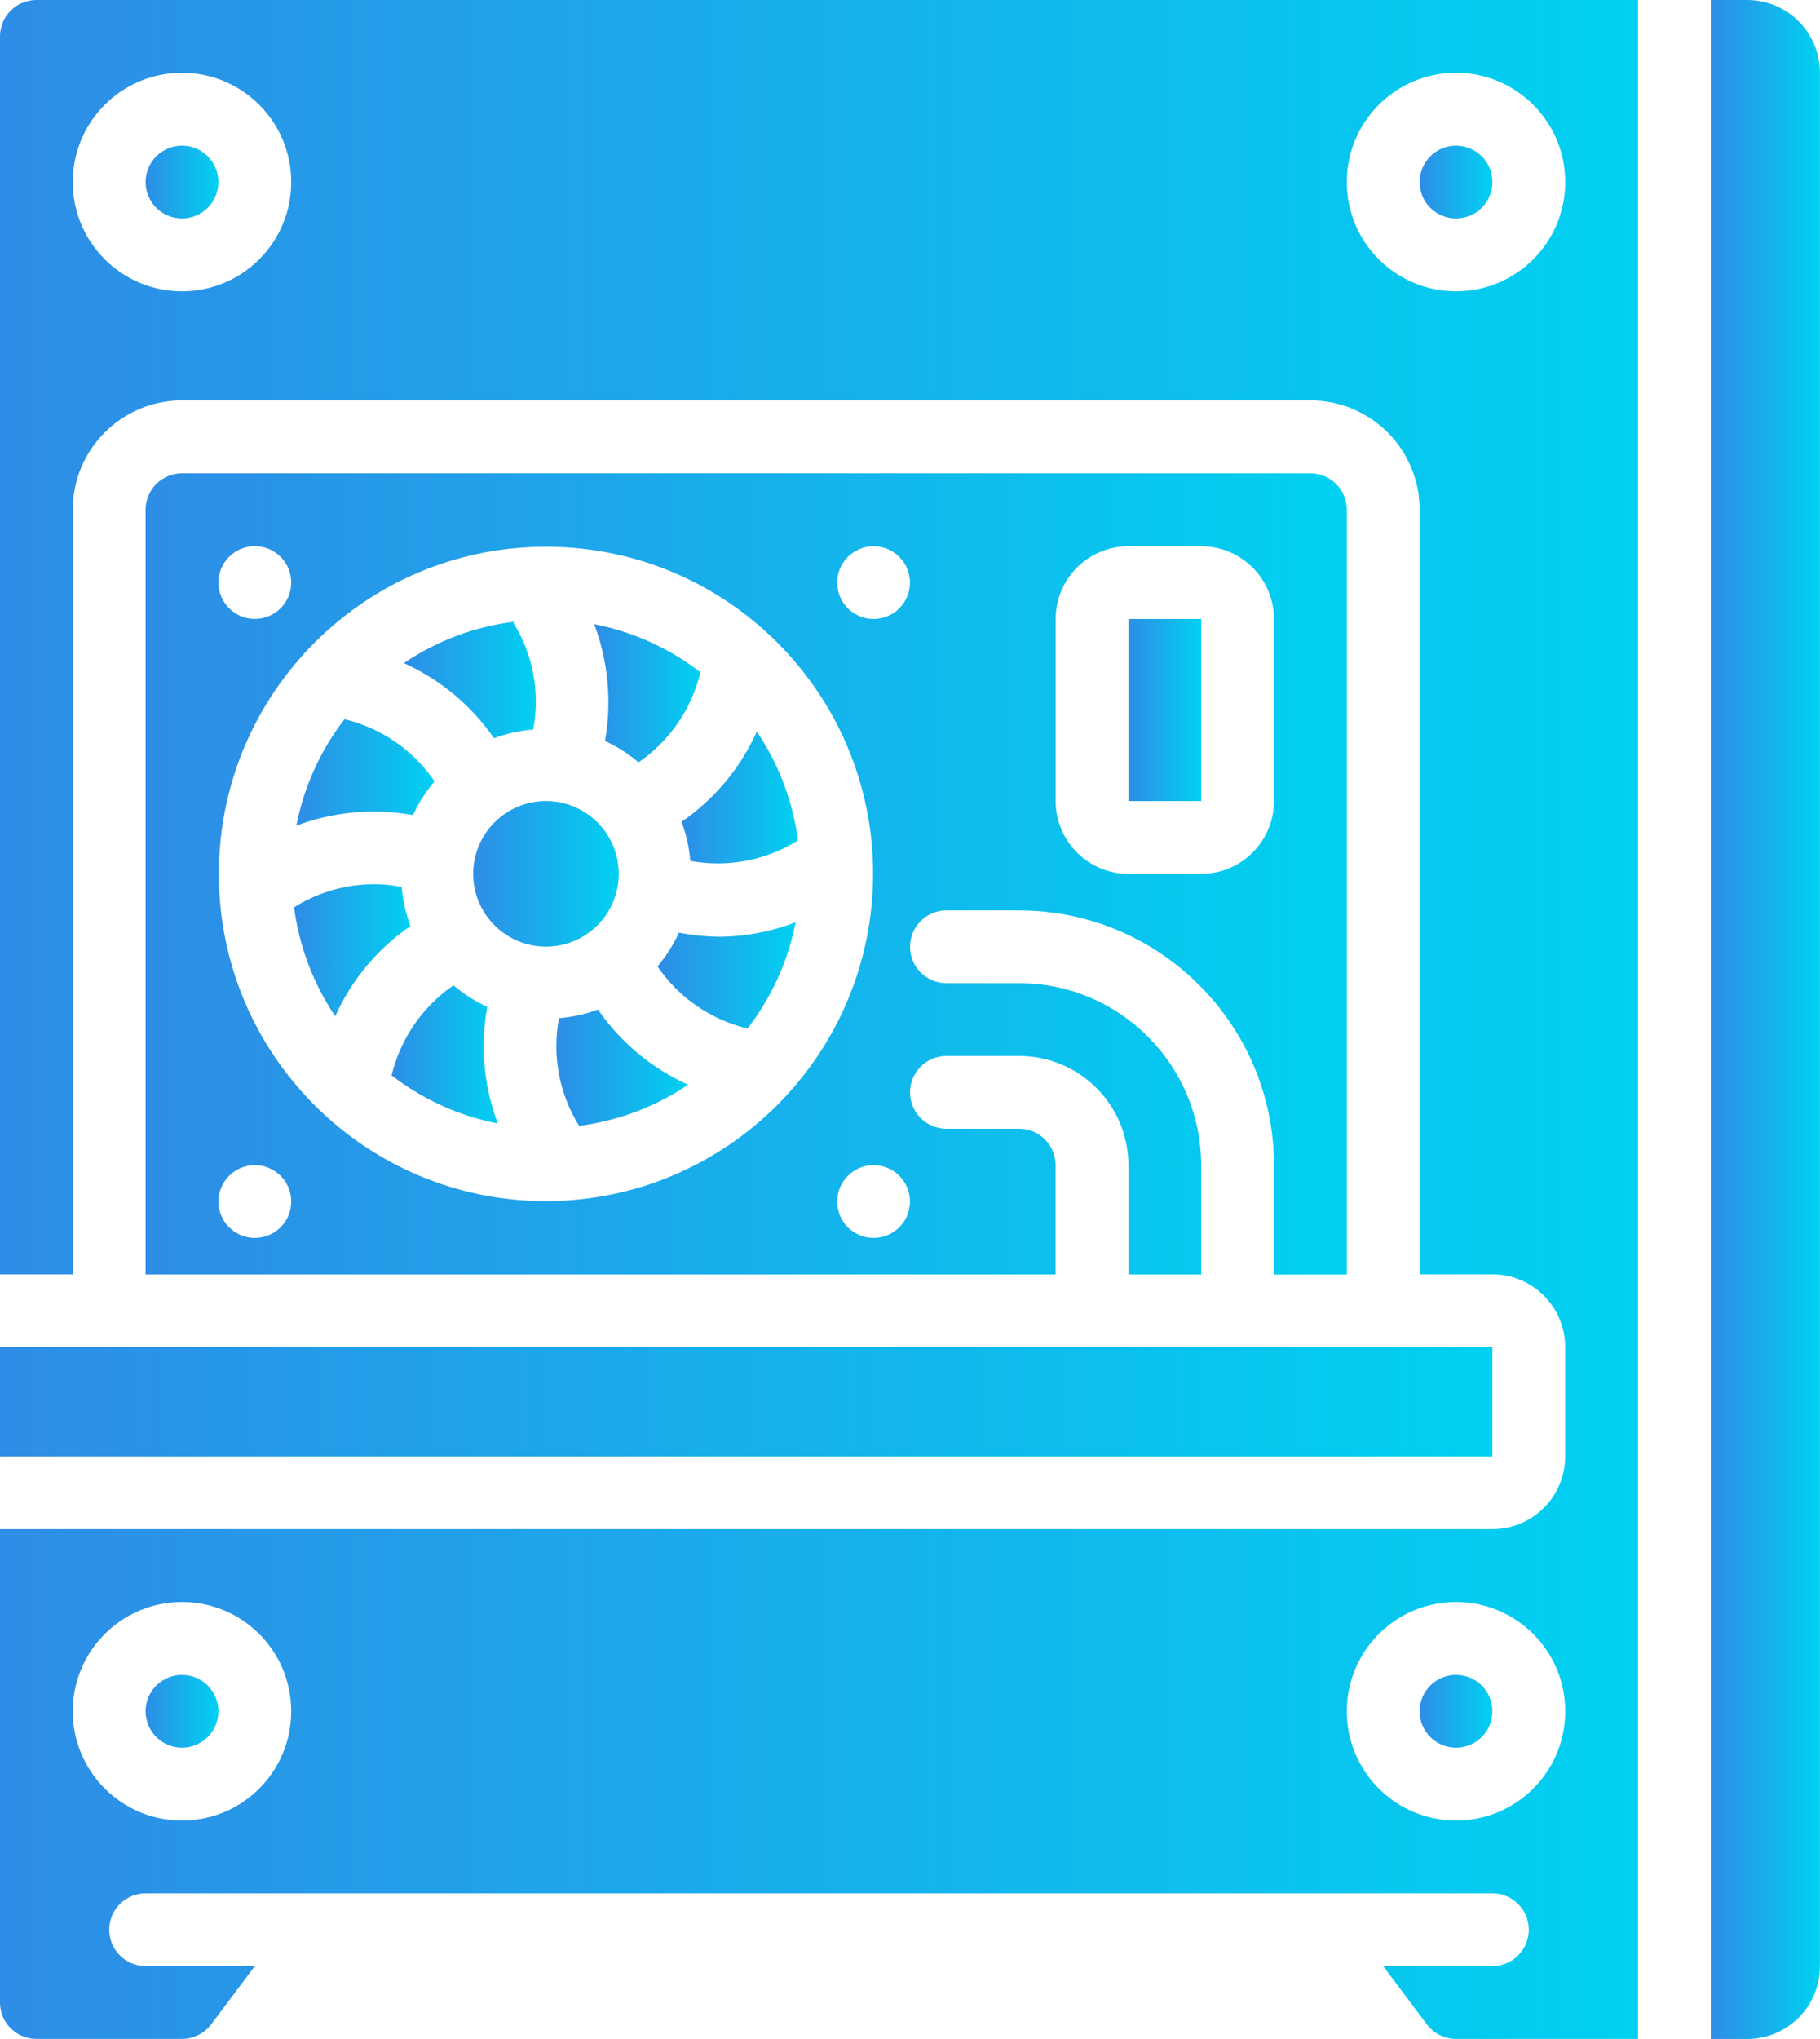
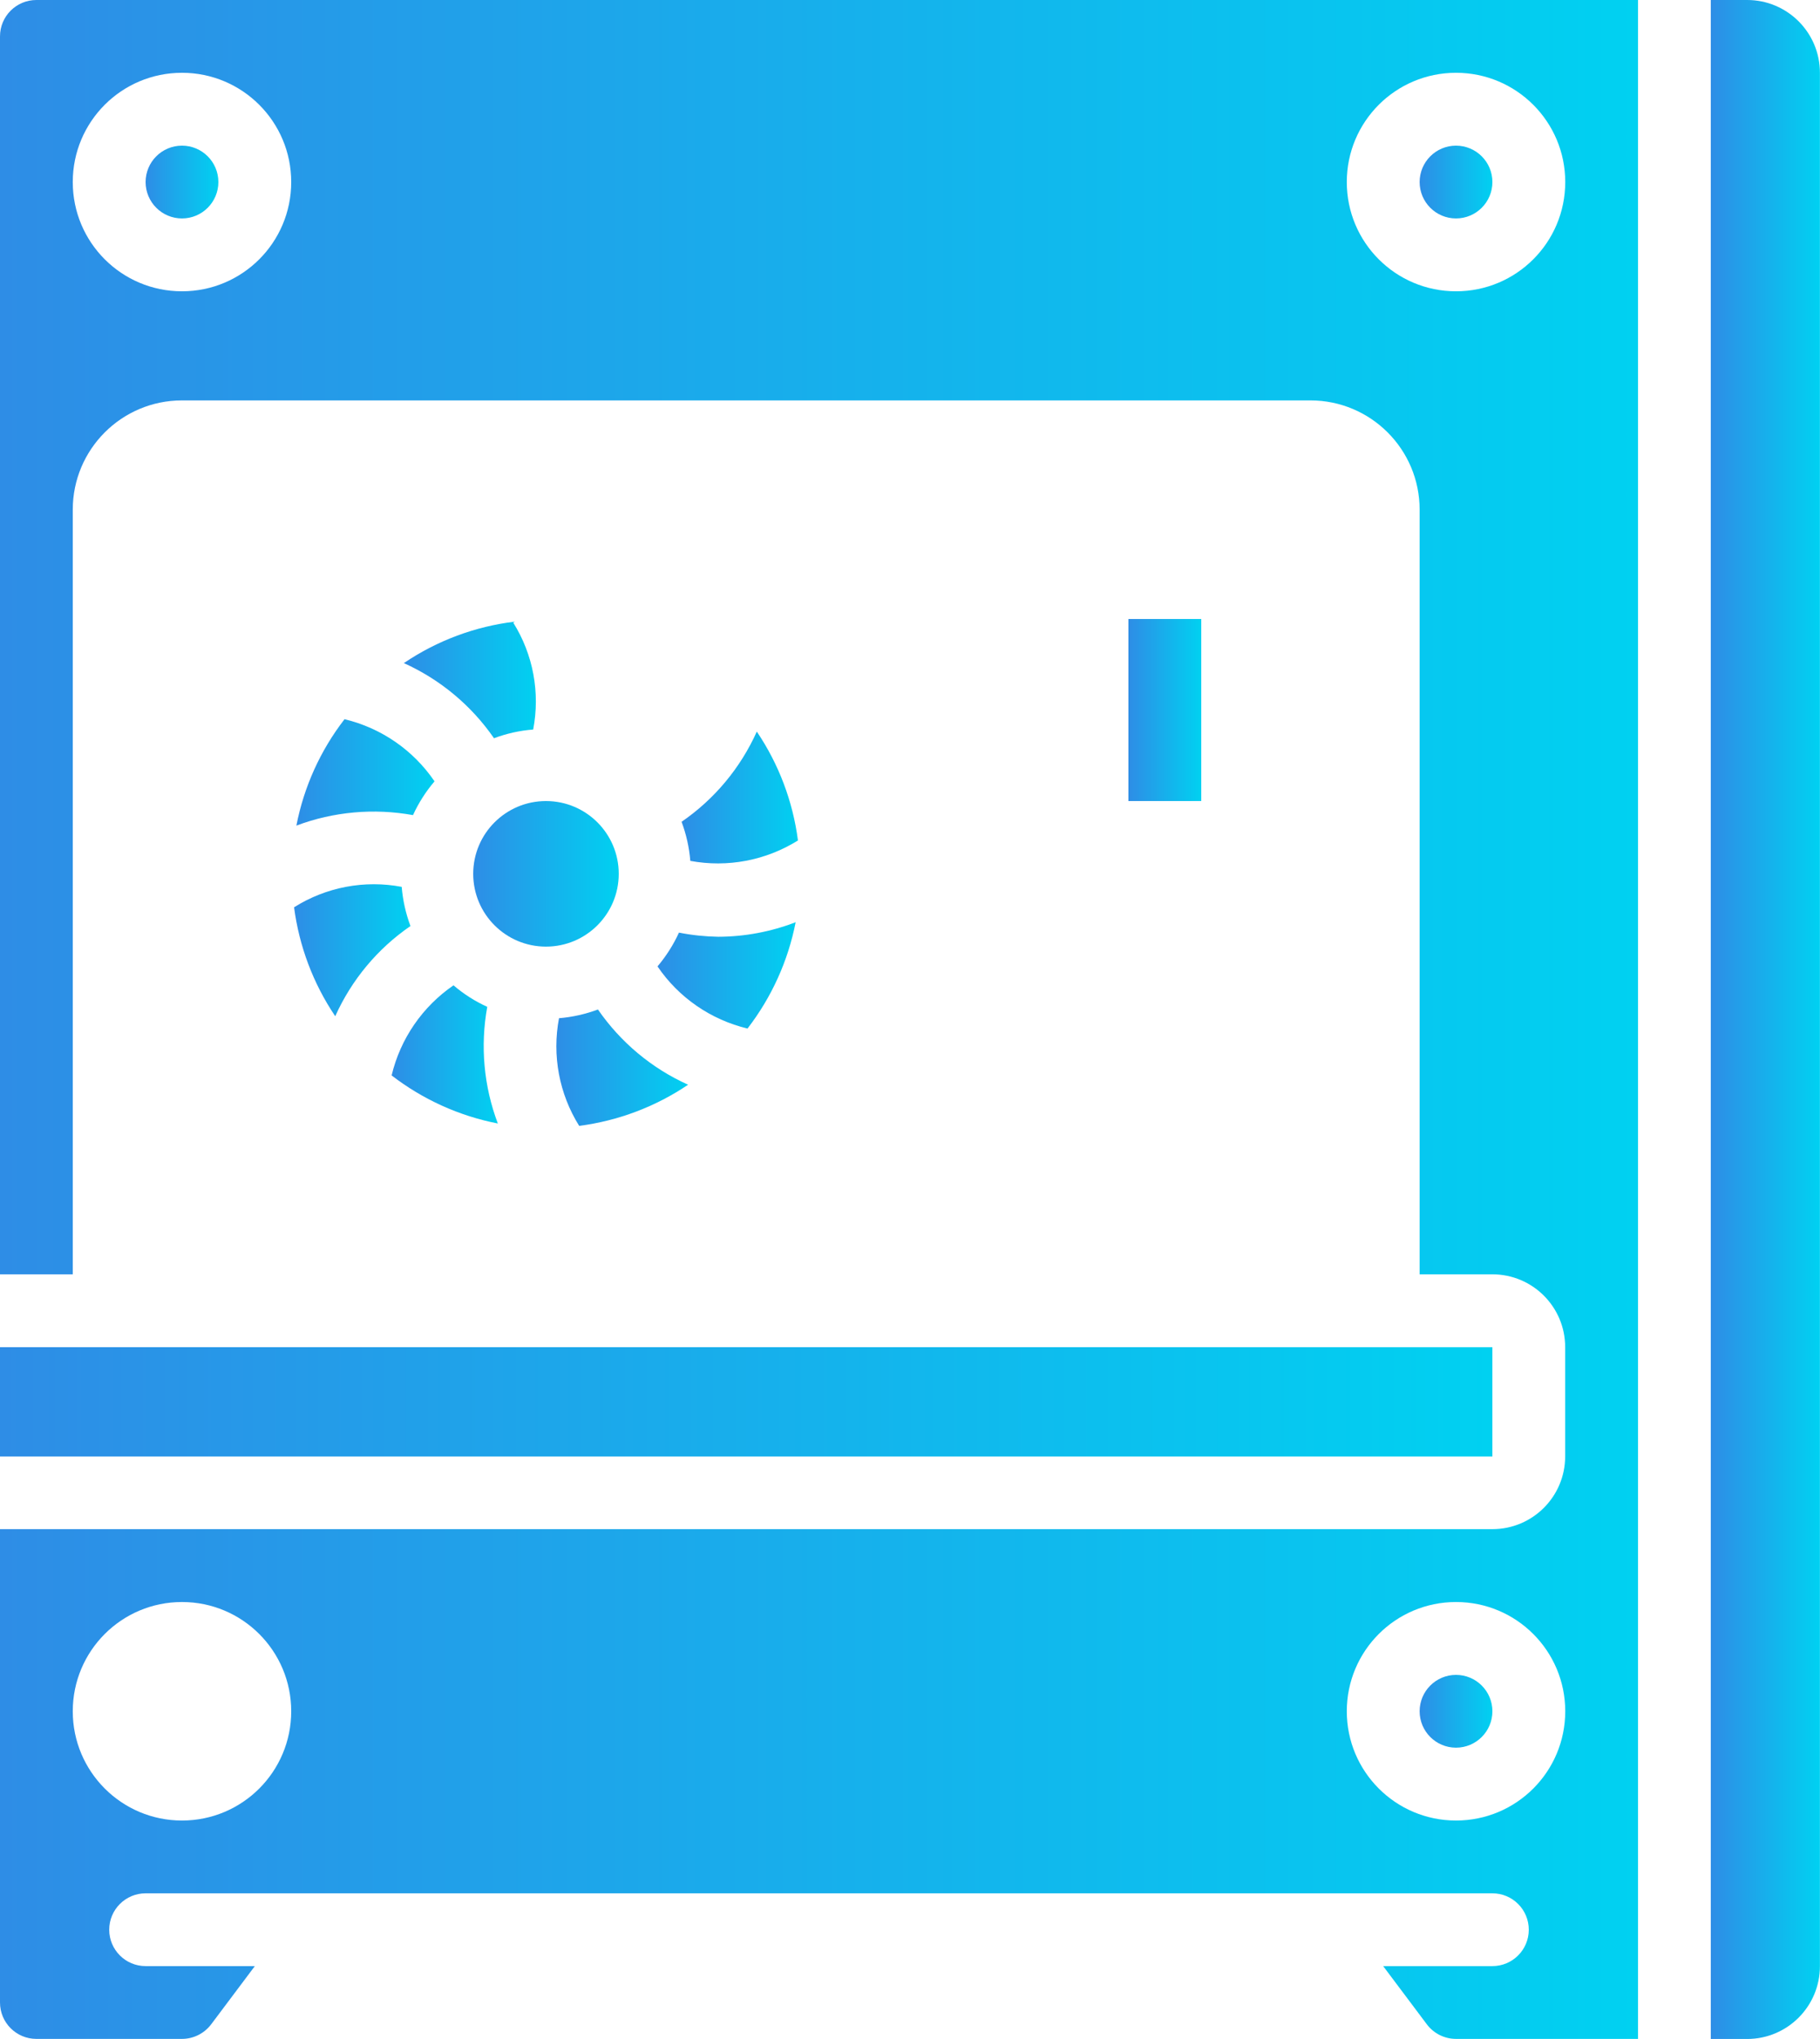
<svg xmlns="http://www.w3.org/2000/svg" xmlns:xlink="http://www.w3.org/1999/xlink" id="_Слой_1" data-name="Слой 1" viewBox="0 0 229.11 256.6">
  <defs>
    <style>
      .cls-1 {
        fill: url(#_Безымянный_градиент_60-4);
      }

      .cls-1, .cls-2, .cls-3, .cls-4, .cls-5, .cls-6, .cls-7, .cls-8, .cls-9, .cls-10, .cls-11, .cls-12, .cls-13, .cls-14, .cls-15, .cls-16, .cls-17, .cls-18 {
        stroke-width: 0px;
      }

      .cls-2 {
        fill: url(#_Безымянный_градиент_60-17);
      }

      .cls-3 {
        fill: url(#_Безымянный_градиент_60-7);
      }

      .cls-4 {
        fill: url(#_Безымянный_градиент_60-5);
      }

      .cls-5 {
        fill: url(#_Безымянный_градиент_60-14);
      }

      .cls-6 {
        fill: url(#_Безымянный_градиент_60-13);
      }

      .cls-7 {
        fill: url(#_Безымянный_градиент_60-10);
      }

      .cls-8 {
        fill: url(#_Безымянный_градиент_60-11);
      }

      .cls-9 {
        fill: url(#_Безымянный_градиент_60-3);
      }

      .cls-10 {
        fill: url(#_Безымянный_градиент_60-16);
      }

      .cls-11 {
        fill: url(#_Безымянный_градиент_60-15);
      }

      .cls-12 {
        fill: url(#_Безымянный_градиент_60-6);
      }

      .cls-13 {
        fill: url(#_Безымянный_градиент_60-8);
      }

      .cls-14 {
        fill: url(#_Безымянный_градиент_60-9);
      }

      .cls-15 {
        fill: url(#_Безымянный_градиент_60-2);
      }

      .cls-16 {
        fill: url(#_Безымянный_градиент_60-12);
      }

      .cls-17 {
        fill: url(#_Безымянный_градиент_60);
      }

      .cls-18 {
        fill: url(#_Безымянный_градиент_60-18);
      }
    </style>
    <linearGradient id="_Безымянный_градиент_60" data-name="Безымянный градиент 60" x1="59.57" y1="109.97" x2="77.9" y2="109.97" gradientUnits="userSpaceOnUse">
      <stop offset="0" stop-color="#2e8de6" />
      <stop offset="1" stop-color="#00d1f1" />
    </linearGradient>
    <linearGradient id="_Безымянный_градиент_60-2" data-name="Безымянный градиент 60" x1="37.02" y1="119.58" x2="51.67" y2="119.58" xlink:href="#_Безымянный_градиент_60" />
    <linearGradient id="_Безымянный_градиент_60-3" data-name="Безымянный градиент 60" x1="49.29" y1="132.7" x2="62.67" y2="132.7" xlink:href="#_Безымянный_градиент_60" />
    <linearGradient id="_Безымянный_градиент_60-4" data-name="Безымянный градиент 60" x1="82.77" y1="122.75" x2="100.16" y2="122.75" xlink:href="#_Безымянный_градиент_60" />
    <linearGradient id="_Безымянный_градиент_60-5" data-name="Безымянный градиент 60" x1="142.05" y1="89.35" x2="151.22" y2="89.35" xlink:href="#_Безымянный_градиент_60" />
    <linearGradient id="_Безымянный_градиент_60-6" data-name="Безымянный градиент 60" x1="70.05" y1="134.36" x2="86.63" y2="134.36" xlink:href="#_Безымянный_градиент_60" />
    <linearGradient id="_Безымянный_градиент_60-7" data-name="Безымянный градиент 60" x1="0" y1="176.41" x2="187.87" y2="176.41" xlink:href="#_Безымянный_градиент_60" />
    <linearGradient id="_Безымянный_градиент_60-8" data-name="Безымянный градиент 60" x1="85.8" y1="100.36" x2="100.45" y2="100.36" xlink:href="#_Безымянный_градиент_60" />
    <linearGradient id="_Безымянный_градиент_60-9" data-name="Безымянный градиент 60" x1="74.8" y1="87.24" x2="88.17" y2="87.24" xlink:href="#_Безымянный_градиент_60" />
    <linearGradient id="_Безымянный_градиент_60-10" data-name="Безымянный градиент 60" x1="37.31" y1="97.2" x2="54.7" y2="97.2" xlink:href="#_Безымянный_градиент_60" />
    <linearGradient id="_Безымянный_градиент_60-11" data-name="Безымянный градиент 60" x1="50.83" y1="85.57" x2="67.45" y2="85.57" xlink:href="#_Безымянный_градиент_60" />
    <linearGradient id="_Безымянный_градиент_60-12" data-name="Безымянный градиент 60" x1="18.33" y1="215.36" x2="27.49" y2="215.36" xlink:href="#_Безымянный_градиент_60" />
    <linearGradient id="_Безымянный_градиент_60-13" data-name="Безымянный градиент 60" x1="18.33" x2="169.54" xlink:href="#_Безымянный_градиент_60" />
    <linearGradient id="_Безымянный_градиент_60-14" data-name="Безымянный градиент 60" x1="178.7" y1="215.36" x2="187.87" y2="215.36" xlink:href="#_Безымянный_градиент_60" />
    <linearGradient id="_Безымянный_градиент_60-15" data-name="Безымянный градиент 60" x1="178.7" y1="22.91" x2="187.87" y2="22.91" xlink:href="#_Безымянный_градиент_60" />
    <linearGradient id="_Безымянный_градиент_60-16" data-name="Безымянный градиент 60" x1="18.33" y1="22.91" x2="27.49" y2="22.91" xlink:href="#_Безымянный_градиент_60" />
    <linearGradient id="_Безымянный_градиент_60-17" data-name="Безымянный градиент 60" x1="0" y1="128.3" x2="206.2" y2="128.3" xlink:href="#_Безымянный_градиент_60" />
    <linearGradient id="_Безымянный_градиент_60-18" data-name="Безымянный градиент 60" x1="215.36" y1="128.3" x2="229.11" y2="128.3" xlink:href="#_Безымянный_градиент_60" />
  </defs>
  <g id="Page-1">
    <g id="_073---Gaming-PC" data-name="073---Gaming-PC">
      <circle id="Oval" class="cls-17" cx="68.73" cy="109.97" r="9.16" />
      <path id="Shape" class="cls-15" d="M50.57,111.61c-4.68-.89-9.52.03-13.55,2.57.64,4.91,2.41,9.6,5.18,13.71,2.06-4.58,5.33-8.51,9.47-11.35-.59-1.58-.96-3.23-1.1-4.92Z" />
      <path id="Shape-2" data-name="Shape" class="cls-9" d="M61.34,126.71c-1.54-.7-2.97-1.61-4.25-2.71-3.91,2.68-6.69,6.72-7.79,11.34,3.93,3.03,8.5,5.1,13.37,6.05-1.77-4.68-2.23-9.76-1.33-14.69Z" />
      <path id="Shape-3" data-name="Shape" class="cls-1" d="M85.47,117.37c-.7,1.53-1.61,2.96-2.7,4.25,2.67,3.93,6.71,6.71,11.33,7.82,3.03-3.93,5.11-8.51,6.06-13.38-3.11,1.2-6.42,1.82-9.75,1.83-1.66-.03-3.31-.2-4.93-.52Z" />
      <path id="Rectangle-path" class="cls-4" d="M142.05,77.9h9.17v22.91h-9.17v-22.91Z" />
      <path id="Shape-4" data-name="Shape" class="cls-12" d="M75.28,127.04c-1.58.59-3.23.96-4.91,1.1-.89,4.68.02,9.52,2.54,13.55,4.91-.64,9.61-2.41,13.71-5.18-4.58-2.06-8.5-5.34-11.35-9.47Z" />
      <path id="Shape-5" data-name="Shape" class="cls-3" d="M187.87,169.54H0v13.75h187.87v-13.75Z" />
      <path id="Shape-6" data-name="Shape" class="cls-13" d="M86.9,108.34c4.68.87,9.51-.05,13.55-2.57-.64-4.91-2.41-9.6-5.18-13.7-2.06,4.58-5.33,8.51-9.47,11.35.59,1.58.96,3.23,1.1,4.92Z" />
-       <path id="Shape-7" data-name="Shape" class="cls-14" d="M76.16,93.25c1.53.7,2.95,1.61,4.22,2.69,3.91-2.68,6.69-6.72,7.79-11.34-3.92-3.03-8.5-5.1-13.37-6.05,1.77,4.69,2.24,9.77,1.36,14.7Z" />
      <path id="Shape-8" data-name="Shape" class="cls-7" d="M51.99,102.58c.7-1.53,1.62-2.97,2.71-4.25-2.67-3.93-6.71-6.71-11.33-7.82-3.04,3.93-5.11,8.51-6.06,13.39,4.69-1.76,9.76-2.21,14.68-1.32Z" />
      <path id="Shape-9" data-name="Shape" class="cls-8" d="M62.18,92.91c1.59-.6,3.25-.97,4.94-1.1.89-4.64,0-9.45-2.51-13.45l.21-.13c-5.01.6-9.8,2.39-13.98,5.22,4.57,2.06,8.5,5.33,11.35,9.46Z" />
-       <circle id="Oval-2" data-name="Oval" class="cls-16" cx="22.91" cy="215.36" r="4.58" />
-       <path id="Shape-10" data-name="Shape" class="cls-6" d="M169.54,160.38v-96.23c0-2.53-2.05-4.58-4.58-4.58H22.91c-2.53,0-4.58,2.05-4.58,4.58v96.23h114.55v-13.75c0-2.53-2.05-4.58-4.58-4.58h-9.16c-2.53,0-4.58-2.05-4.58-4.58s2.05-4.58,4.58-4.58h9.16c7.59,0,13.75,6.15,13.75,13.75v13.75h9.16v-13.75c-.02-12.65-10.26-22.9-22.91-22.91h-9.16c-2.53,0-4.58-2.05-4.58-4.58s2.05-4.58,4.58-4.58h9.16c17.71.02,32.05,14.37,32.08,32.08v13.75h9.16ZM32.08,68.73c2.53,0,4.58,2.05,4.58,4.58s-2.05,4.58-4.58,4.58-4.58-2.05-4.58-4.58,2.05-4.58,4.58-4.58ZM32.08,155.79c-2.53,0-4.58-2.05-4.58-4.58s2.05-4.58,4.58-4.58,4.58,2.05,4.58,4.58-2.05,4.58-4.58,4.58ZM68.73,151.16c-22.75,0-41.18-18.44-41.18-41.18s18.44-41.18,41.18-41.18,41.18,18.44,41.18,41.18c-.03,22.73-18.45,41.15-41.18,41.18ZM109.97,155.79c-2.53,0-4.58-2.05-4.58-4.58s2.05-4.58,4.58-4.58,4.58,2.05,4.58,4.58-2.05,4.58-4.58,4.58ZM109.97,77.9c-2.53,0-4.58-2.05-4.58-4.58s2.05-4.58,4.58-4.58,4.58,2.05,4.58,4.58-2.05,4.58-4.58,4.58ZM151.21,109.97h-9.16c-5.06,0-9.16-4.1-9.16-9.16v-22.91c0-5.06,4.1-9.16,9.16-9.16h9.16c5.06,0,9.16,4.1,9.16,9.16v22.91c0,5.06-4.1,9.16-9.16,9.16Z" />
      <circle id="Oval-3" data-name="Oval" class="cls-5" cx="183.29" cy="215.36" r="4.58" />
      <circle id="Oval-4" data-name="Oval" class="cls-11" cx="183.29" cy="22.91" r="4.58" />
      <circle id="Oval-5" data-name="Oval" class="cls-10" cx="22.91" cy="22.91" r="4.58" />
      <path id="Shape-11" data-name="Shape" class="cls-2" d="M0,4.58v155.79h9.16v-96.23c0-7.59,6.15-13.75,13.75-13.75h142.05c7.59,0,13.75,6.15,13.75,13.75v96.23h9.16c5.06,0,9.16,4.1,9.16,9.16v13.75c0,5.06-4.1,9.16-9.16,9.16H0v59.57c0,2.53,2.05,4.58,4.58,4.58h18.33c1.44,0,2.8-.68,3.67-1.83l5.5-7.33h-13.75c-2.53,0-4.58-2.05-4.58-4.58s2.05-4.58,4.58-4.58h169.54c2.53,0,4.58,2.05,4.58,4.58s-2.05,4.58-4.58,4.58h-13.75l5.5,7.33c.87,1.15,2.22,1.83,3.67,1.83h22.91V0H4.58C2.05,0,0,2.05,0,4.58ZM22.91,229.11c-7.59,0-13.75-6.15-13.75-13.75s6.15-13.75,13.75-13.75,13.75,6.15,13.75,13.75-6.15,13.75-13.75,13.75ZM183.29,229.11c-7.59,0-13.75-6.15-13.75-13.75s6.15-13.75,13.75-13.75,13.75,6.15,13.75,13.75-6.15,13.75-13.75,13.75ZM183.29,9.16c7.59,0,13.75,6.15,13.75,13.75s-6.15,13.75-13.75,13.75-13.75-6.15-13.75-13.75,6.15-13.75,13.75-13.75ZM22.91,9.16c7.59,0,13.75,6.15,13.75,13.75s-6.15,13.75-13.75,13.75-13.75-6.15-13.75-13.75,6.15-13.75,13.75-13.75Z" />
      <path id="Shape-12" data-name="Shape" class="cls-18" d="M219.94,0h-4.58v256.6h4.58c5.06,0,9.16-4.1,9.16-9.16V9.16c0-5.06-4.1-9.16-9.16-9.16Z" />
    </g>
  </g>
</svg>